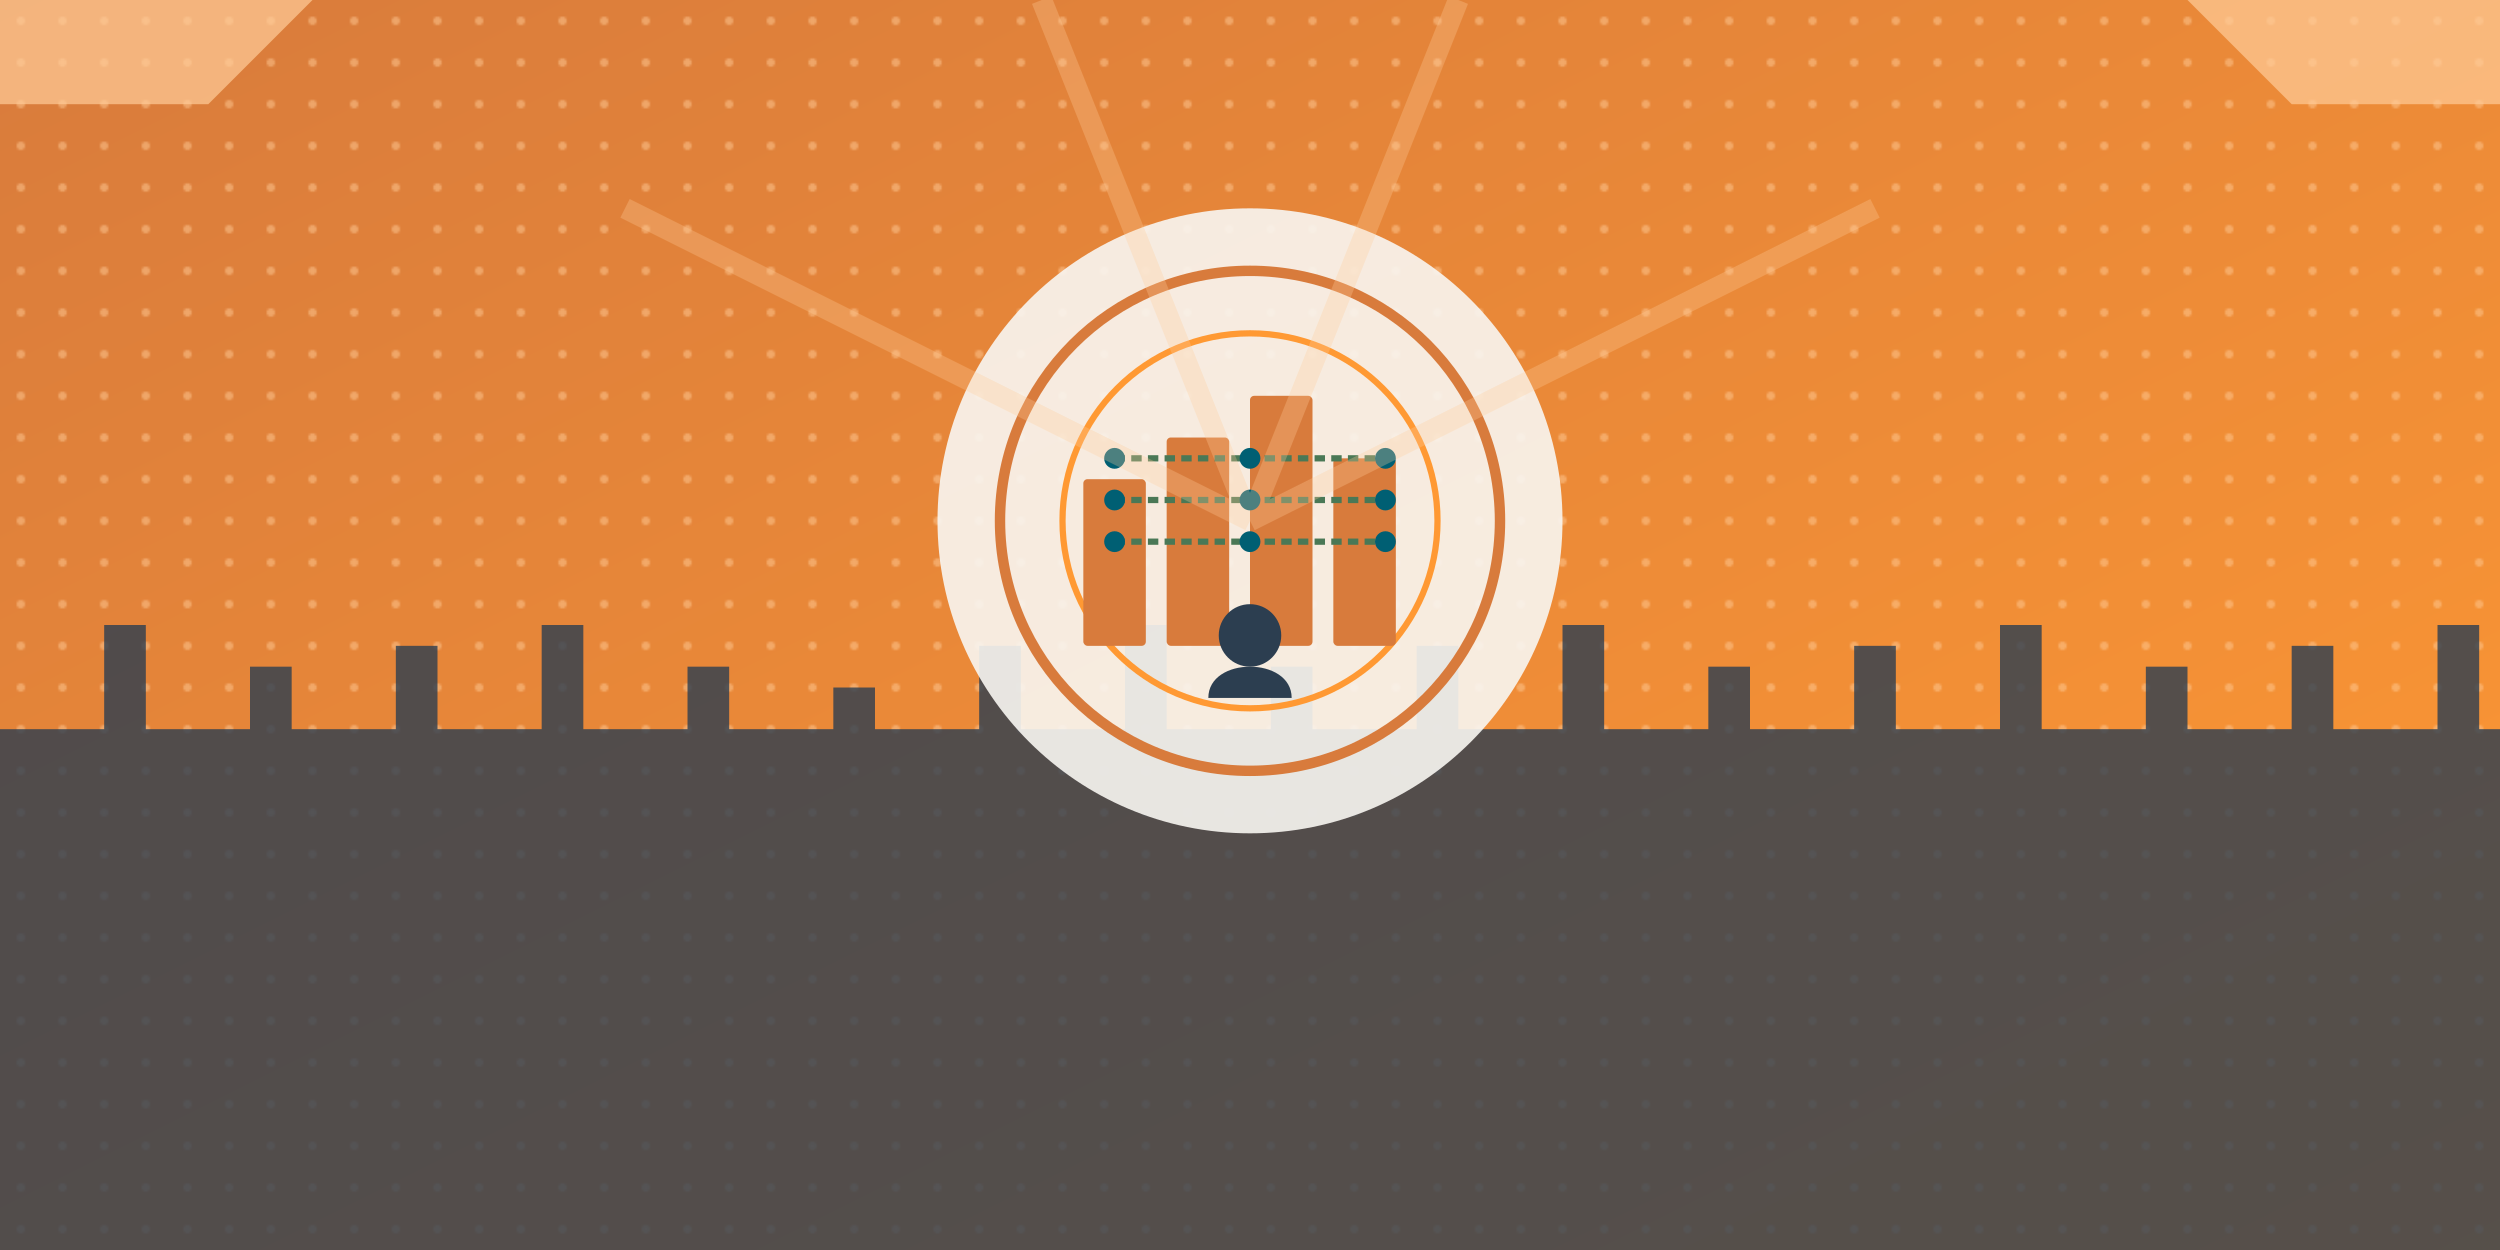
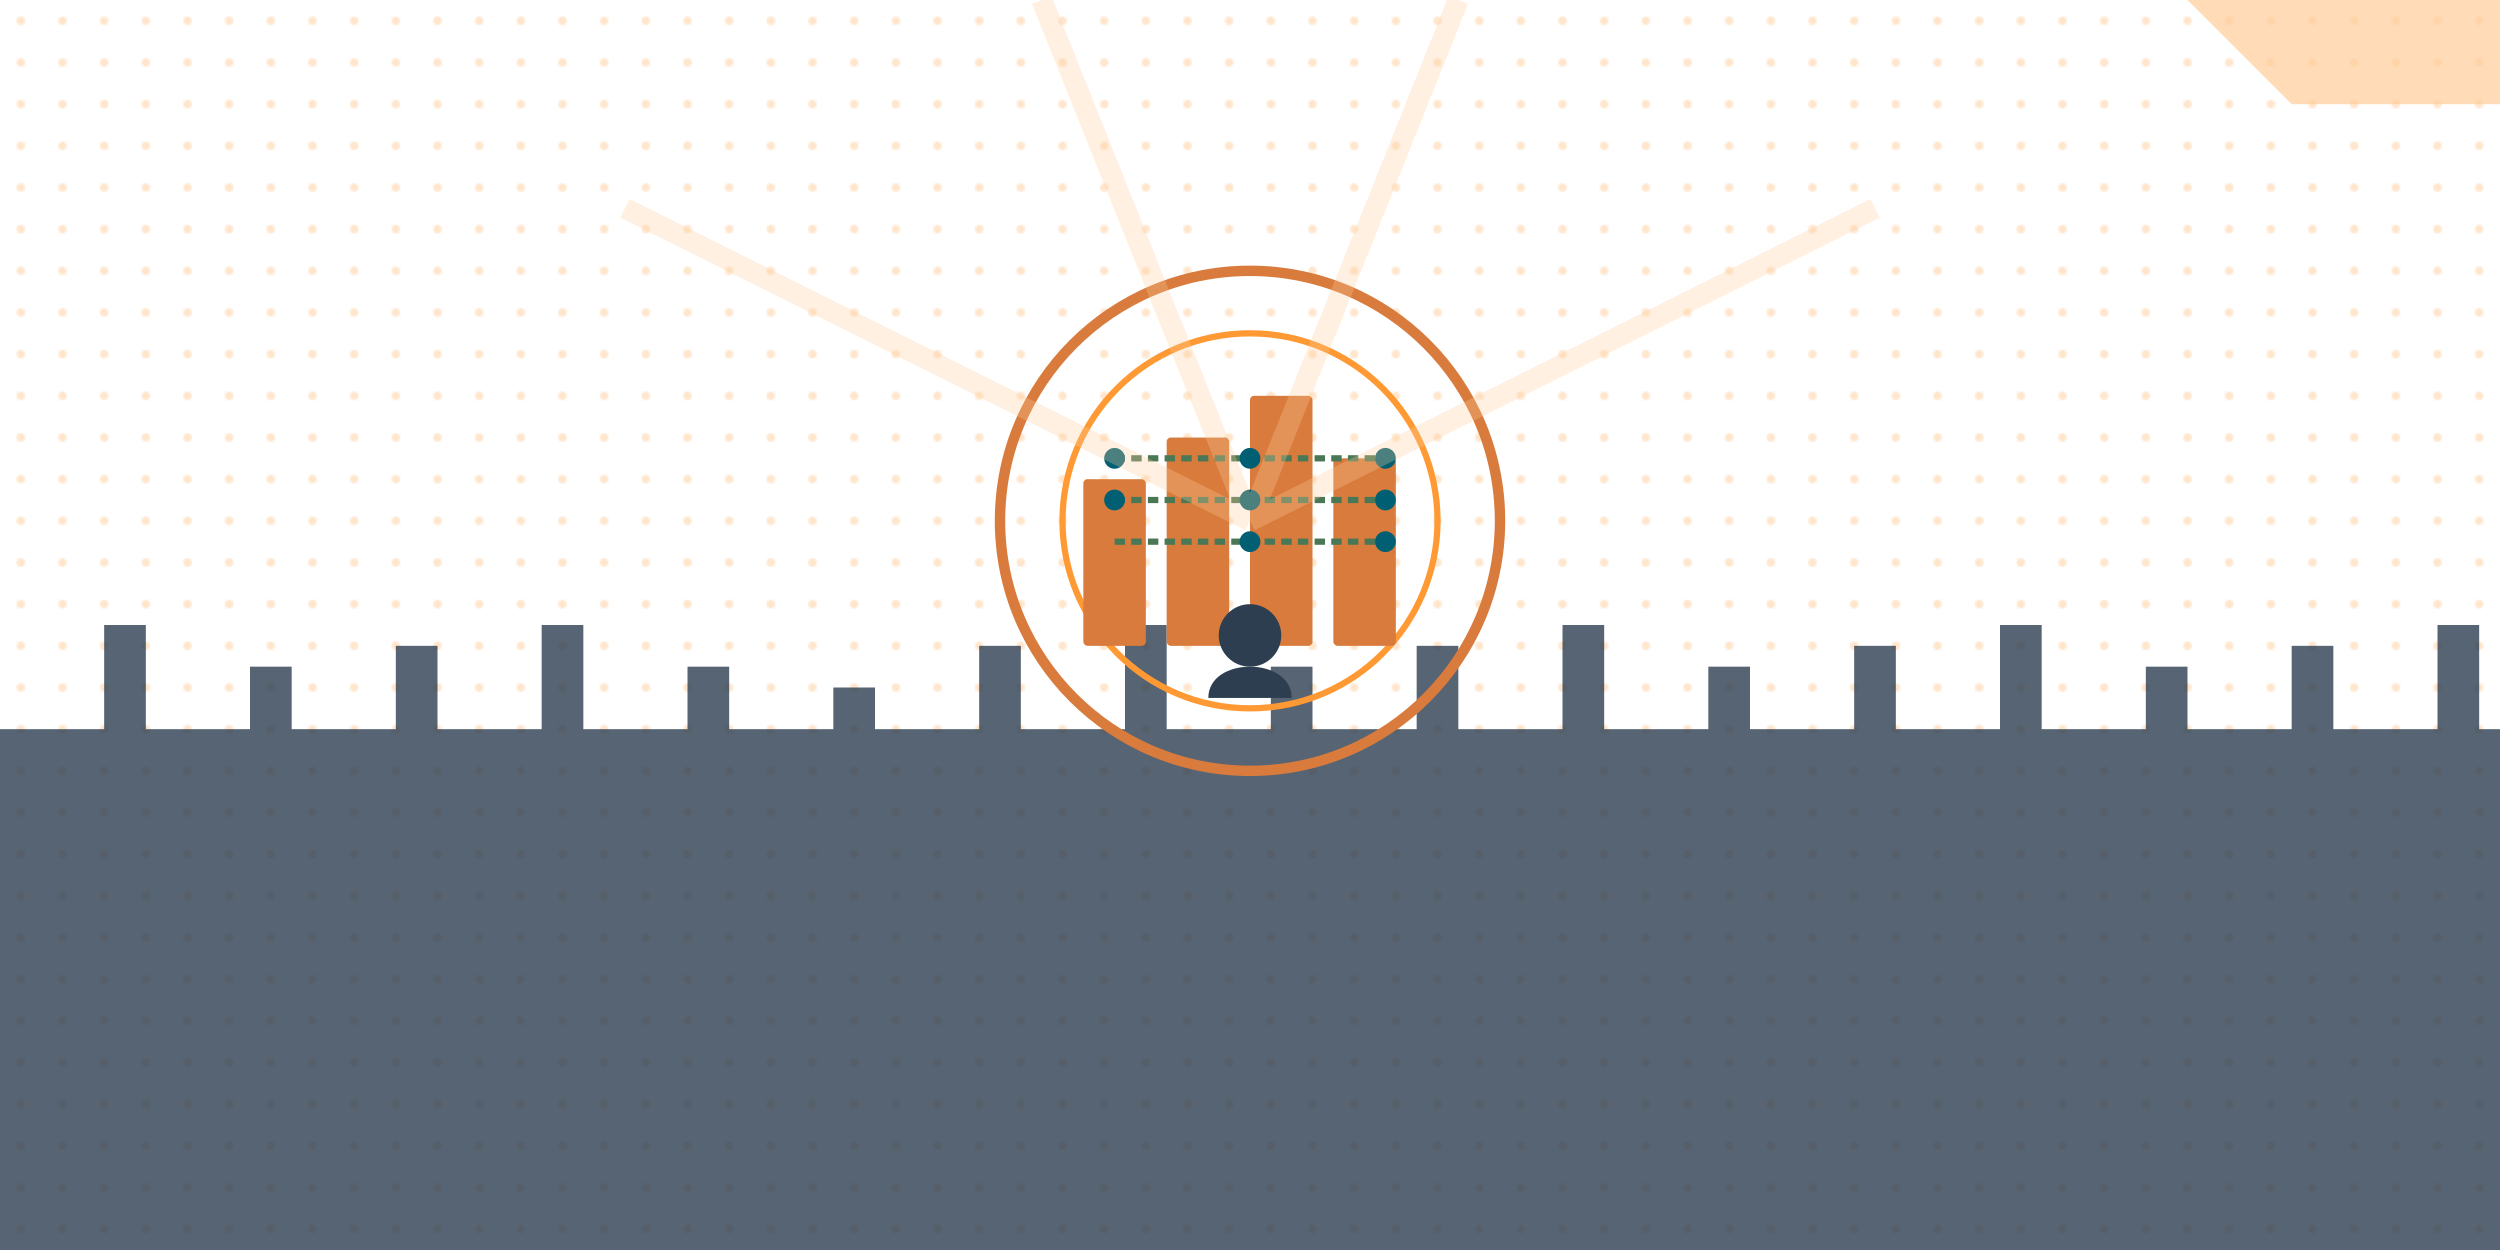
<svg xmlns="http://www.w3.org/2000/svg" width="1200" height="600" viewBox="0 0 1200 600">
  <defs>
    <linearGradient id="bgGradient" x1="0%" y1="0%" x2="100%" y2="100%">
      <stop offset="0%" stop-color="#D87B3C" />
      <stop offset="100%" stop-color="#FF9933" />
    </linearGradient>
    <pattern id="decorPattern" patternUnits="userSpaceOnUse" width="20" height="20">
      <rect width="20" height="20" fill="none" />
      <circle cx="10" cy="10" r="2" fill="#FFCC99" opacity="0.5" />
    </pattern>
  </defs>
-   <rect width="1200" height="600" fill="url(#bgGradient)" />
  <rect width="1200" height="600" fill="url(#decorPattern)" />
  <path d="M0 350      L50 350 L50 300 L70 300 L70 350     L120 350 L120 320 L140 320 L140 350     L190 350 L190 310 L210 310 L210 350     L260 350 L260 300 L280 300 L280 350     L330 350 L330 320 L350 320 L350 350     L400 350 L400 330 L420 330 L420 350     L470 350 L470 310 L490 310 L490 350     L540 350 L540 300 L560 300 L560 350     L610 350 L610 320 L630 320 L630 350     L680 350 L680 310 L700 310 L700 350     L750 350 L750 300 L770 300 L770 350     L820 350 L820 320 L840 320 L840 350     L890 350 L890 310 L910 310 L910 350     L960 350 L960 300 L980 300 L980 350     L1030 350 L1030 320 L1050 320 L1050 350     L1100 350 L1100 310 L1120 310 L1120 350     L1170 350 L1170 300 L1190 300 L1190 350     L1200 350 L1200 600 L0 600 Z" fill="#2C3E50" opacity="0.8" />
  <g transform="translate(600, 250)">
-     <circle cx="0" cy="0" r="150" fill="#F9F6F2" opacity="0.9" />
    <circle cx="0" cy="0" r="120" fill="none" stroke="#D87B3C" stroke-width="5" />
    <circle cx="0" cy="0" r="90" fill="none" stroke="#FF9933" stroke-width="3" />
    <g transform="translate(0, -20)">
      <rect x="-80" y="0" width="30" height="80" fill="#D87B3C" rx="2" />
      <rect x="-40" y="-20" width="30" height="100" fill="#D87B3C" rx="2" />
      <rect x="0" y="-40" width="30" height="120" fill="#D87B3C" rx="2" />
      <rect x="40" y="-10" width="30" height="90" fill="#D87B3C" rx="2" />
      <path d="M-65 -10 L65 -10" stroke="#4A7856" stroke-width="3" stroke-dasharray="5,3" />
      <path d="M-65 10 L65 10" stroke="#4A7856" stroke-width="3" stroke-dasharray="5,3" />
      <path d="M-65 30 L65 30" stroke="#4A7856" stroke-width="3" stroke-dasharray="5,3" />
      <circle cx="-65" cy="-10" r="5" fill="#005F73" />
      <circle cx="0" cy="-10" r="5" fill="#005F73" />
      <circle cx="65" cy="-10" r="5" fill="#005F73" />
      <circle cx="-65" cy="10" r="5" fill="#005F73" />
      <circle cx="0" cy="10" r="5" fill="#005F73" />
      <circle cx="65" cy="10" r="5" fill="#005F73" />
-       <circle cx="-65" cy="30" r="5" fill="#005F73" />
      <circle cx="0" cy="30" r="5" fill="#005F73" />
      <circle cx="65" cy="30" r="5" fill="#005F73" />
    </g>
    <g transform="translate(0, 70)">
      <circle cx="0" cy="-15" r="15" fill="#2C3E50" />
      <path d="M-20 15 C-20 -5, 20 -5, 20 15" fill="#2C3E50" />
    </g>
  </g>
-   <path d="M0 0 L150 0 L100 50 L0 50 Z" fill="#FFCC99" opacity="0.7" />
  <path d="M1200 0 L1050 0 L1100 50 L1200 50 Z" fill="#FFCC99" opacity="0.7" />
  <g opacity="0.3">
    <path d="M600 250 L500 0" stroke="#FFCC99" stroke-width="10" />
    <path d="M600 250 L700 0" stroke="#FFCC99" stroke-width="10" />
    <path d="M600 250 L900 100" stroke="#FFCC99" stroke-width="10" />
    <path d="M600 250 L300 100" stroke="#FFCC99" stroke-width="10" />
  </g>
</svg>